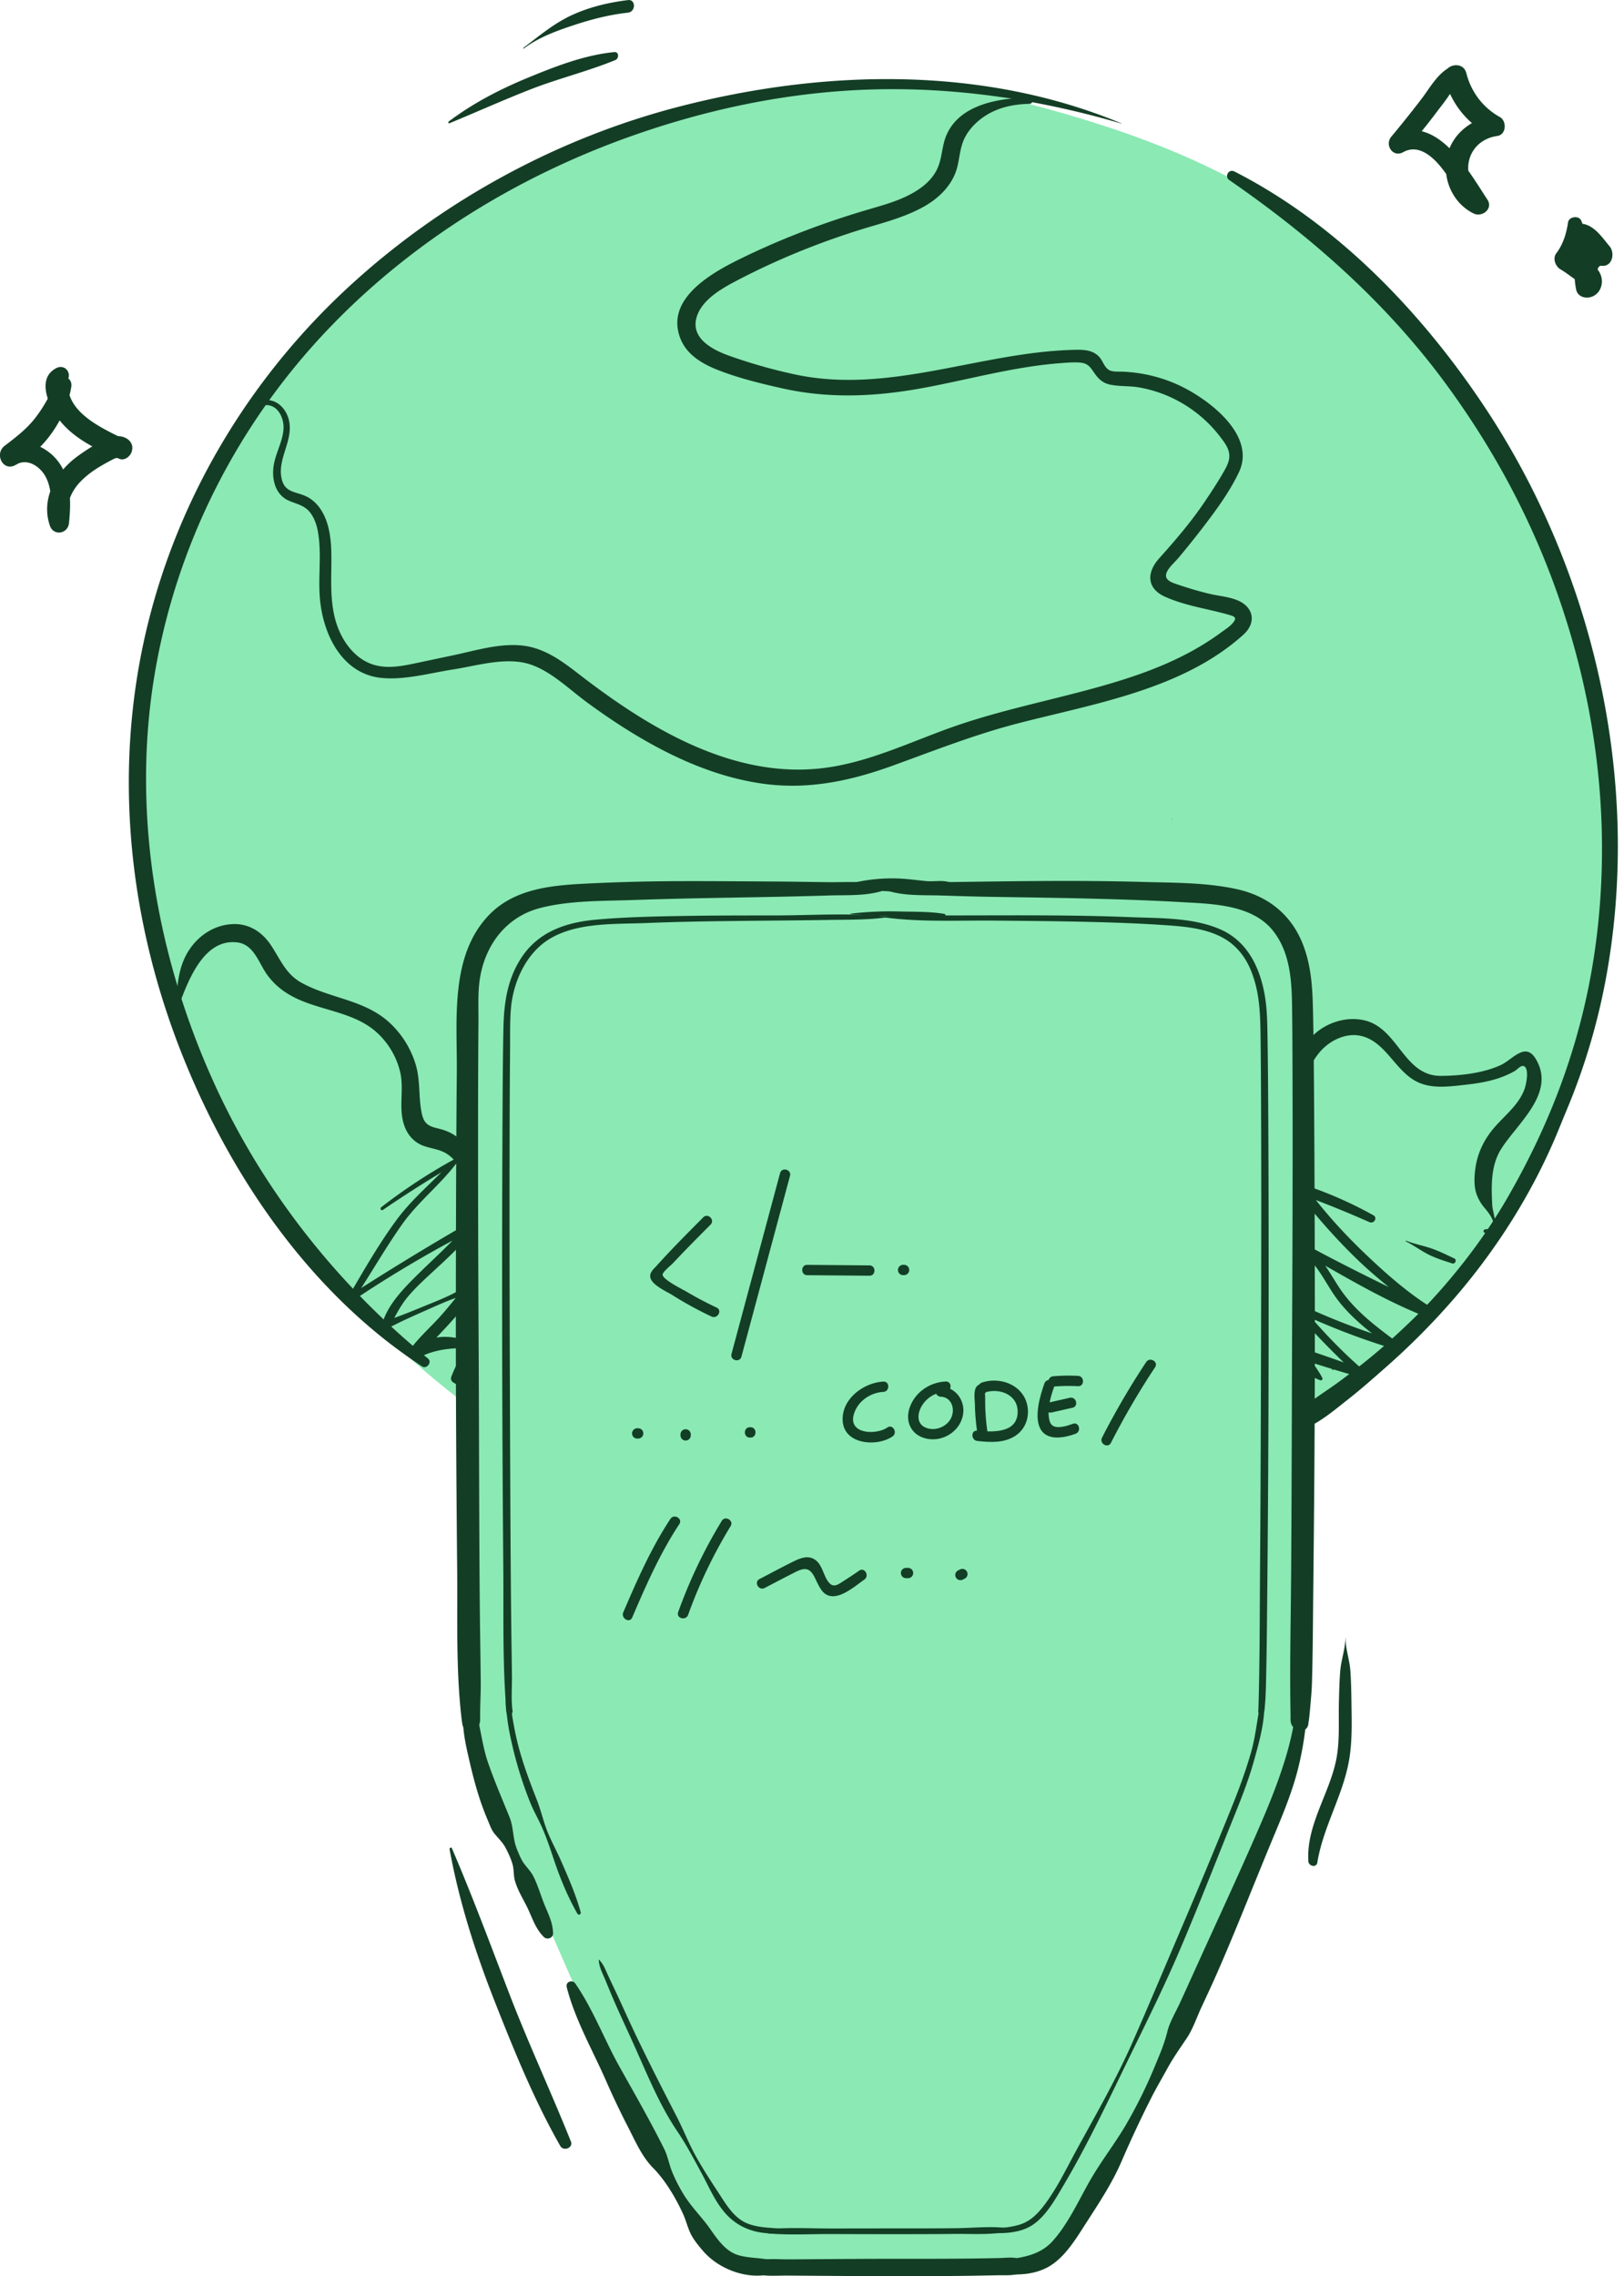
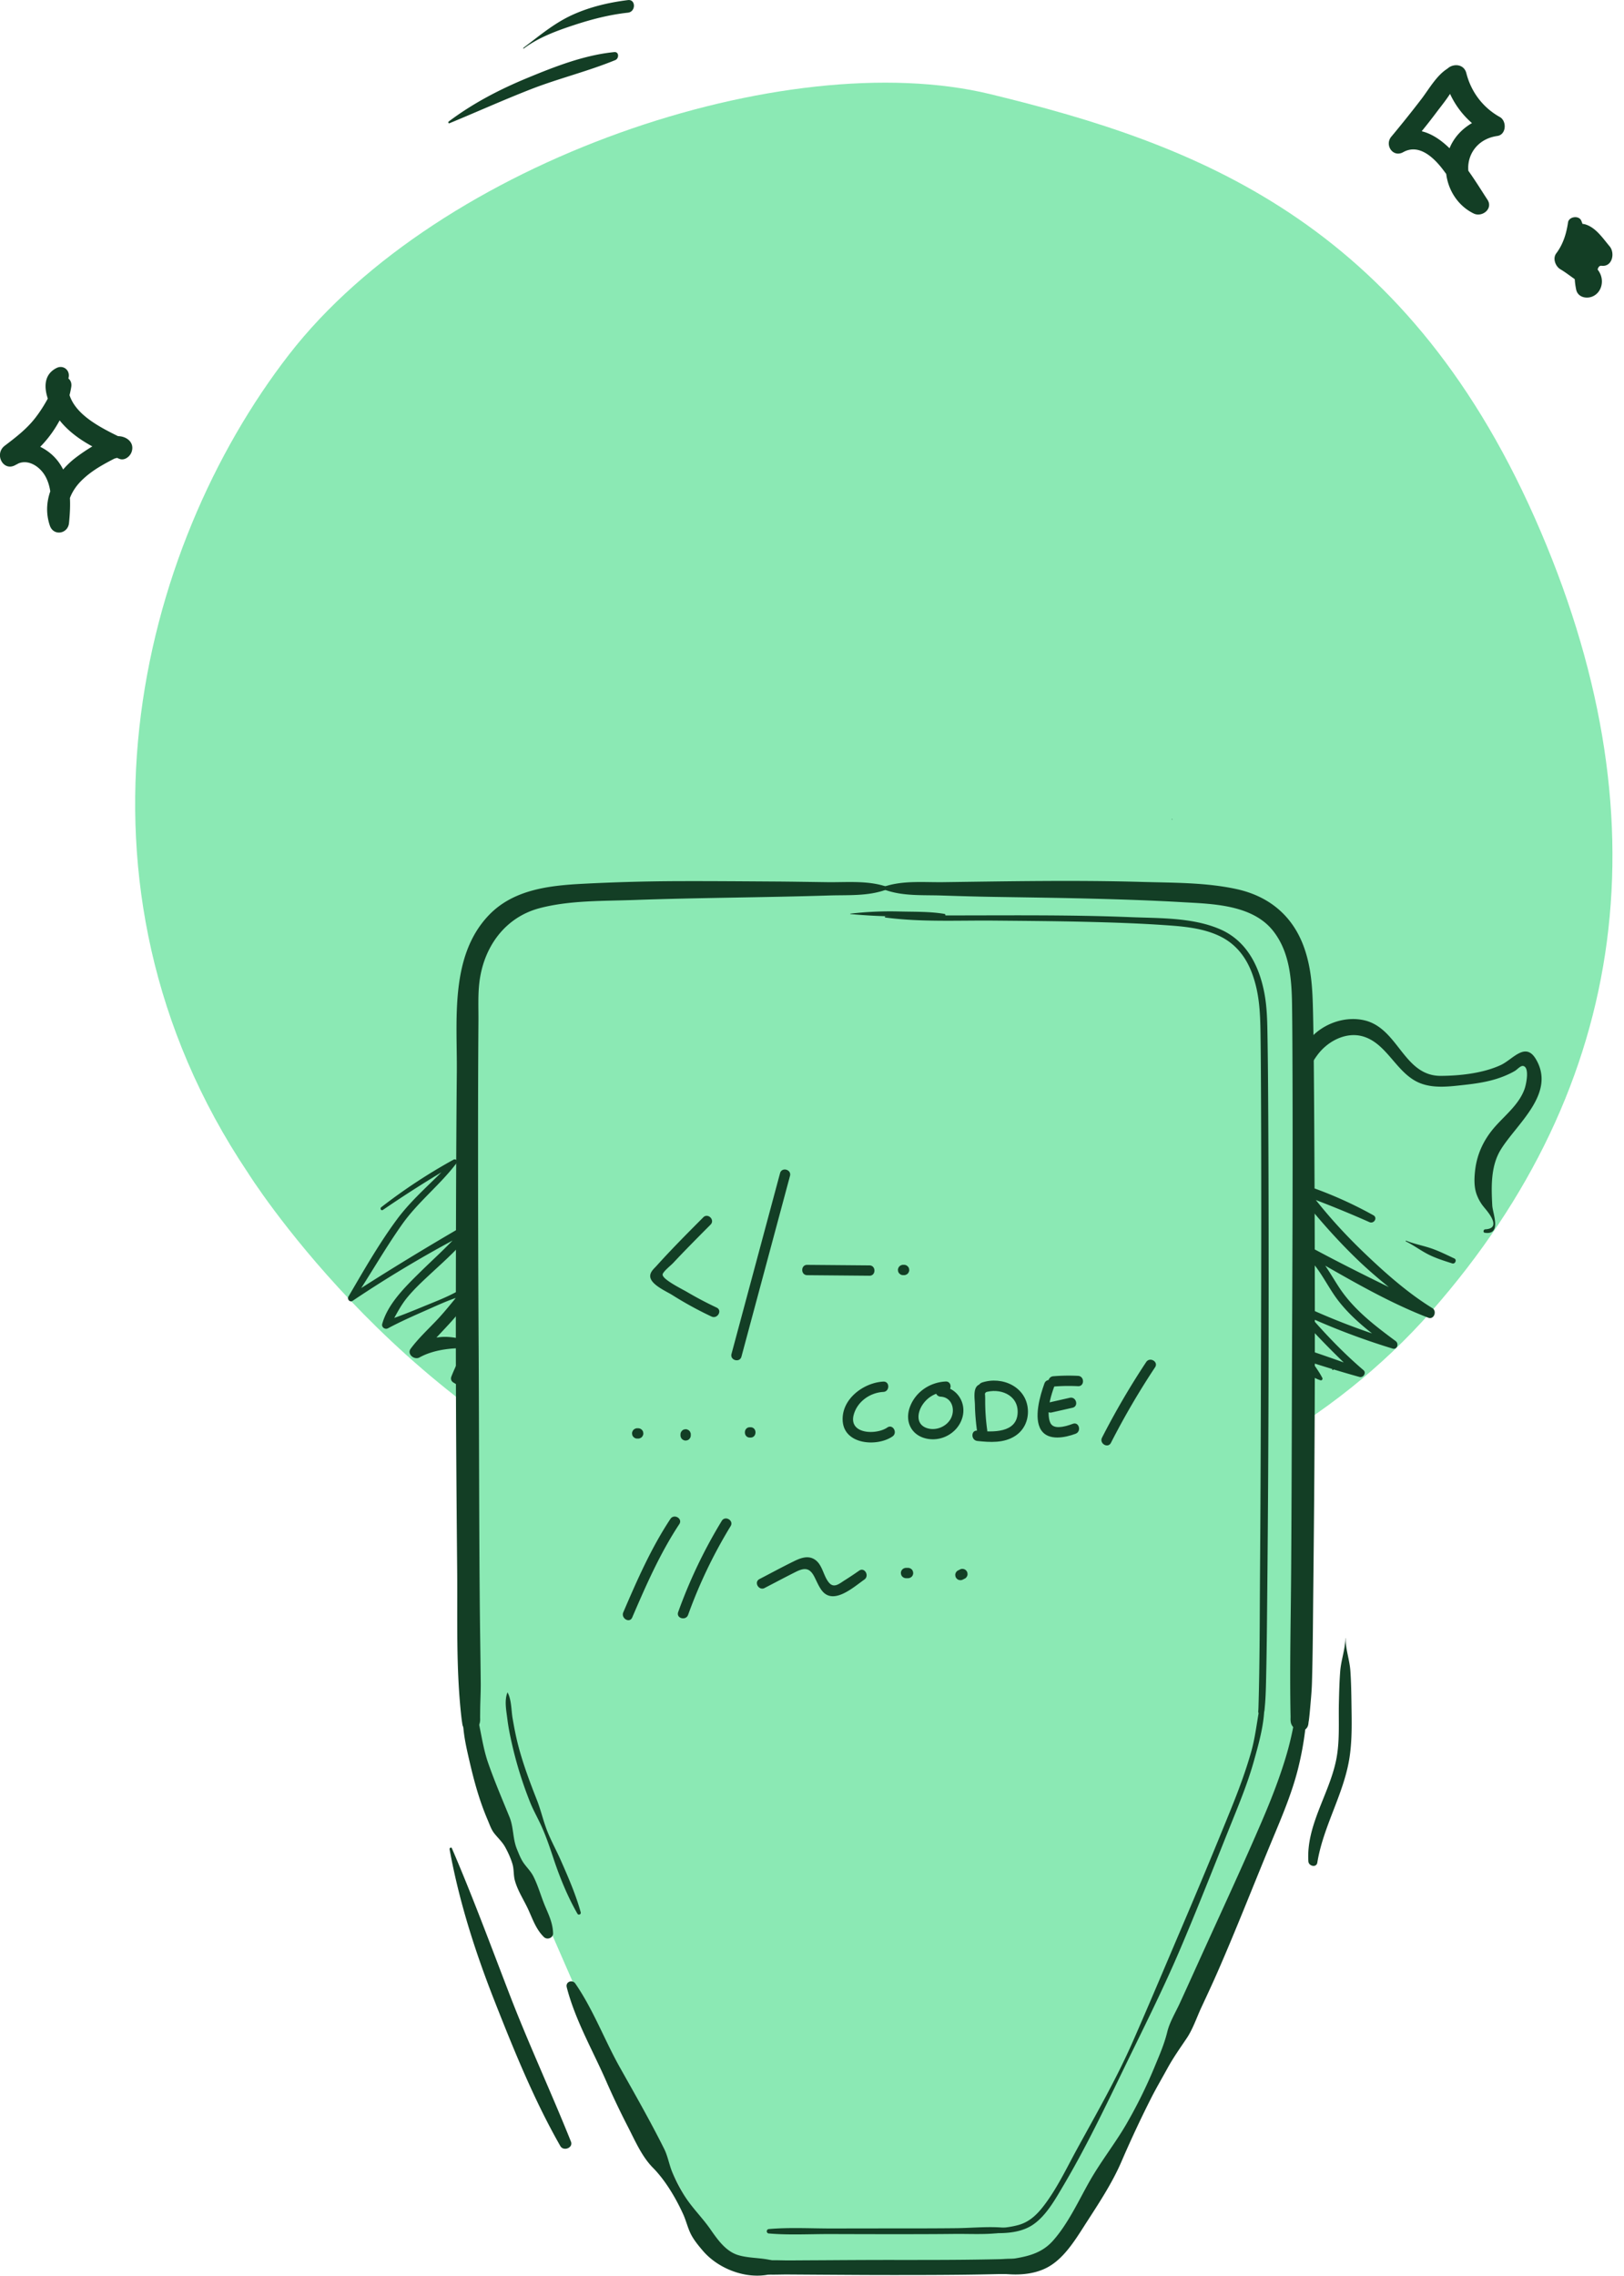
<svg xmlns="http://www.w3.org/2000/svg" width="217" height="304" viewBox="0 0 217 304" fill="none">
  <g clip-path="url(#a)">
    <path d="M33.117 156.617s19.29 30.906 52.08 44.152c32.793 13.245 79.638 4.415 106.092-25.663 26.454-30.079 31.414-66.228 13.778-105.964s-45.468-49.946-72.748-56.57c-27.281-6.622-73.575 8.831-93.691 34.77s-31.414 70.643-5.511 109.275" fill="#8BE9B4" />
-     <path d="M149.881 16.494c-18.623-7.77-39.874-7.235-59.16-2.246-16.267 4.208-31.597 12.561-43.98 23.927C33.577 50.256 24.046 65.933 19.76 83.32c-4.666 18.933-2.74 38.779 4.318 56.87 5.825 14.932 15.172 29.314 27.955 39.193a80 80 0 0 0 4.349 3.11c.622.417 1.402-.569.81-1.051-11.993-9.808-21.816-22.134-28.325-36.221-7.768-16.814-11.232-35.964-8.336-54.348 2.8-17.766 11.113-34.217 23.552-47.157C55.501 31.84 69.904 23.122 85.441 17.8c9.01-3.088 18.272-5.088 27.79-5.698 9.959-.635 19.964.334 29.681 2.586a112 112 0 0 1 6.958 1.827c.011.002.016-.014.005-.02zm23.929 172.778c10.563-5.889 19.436-14.617 26.372-24.485 7.332-10.428 12.276-22.147 14.513-34.719 4.646-26.124-1.827-54.114-16.558-76.076-8.427-12.564-19.609-24.165-33.186-31.086-.772-.394-1.381.668-.675 1.157 11.072 7.635 21.146 16.54 29.105 27.454 7.958 10.913 13.469 22.338 16.955 34.877s4.585 25.616 3.042 38.478-5.751 24.418-12.058 35.279c-6.785 11.681-16.868 21.003-27.518 29.105-.011.008 0 .022.011.016z" fill="#133E25" />
-     <path d="m210.301 139.784-.513 1.943c-.006.017.022.025.027.008l.514-1.942c.005-.017-.023-.025-.028-.009" fill="#133E25" />
-     <path d="M211.039 137.627c-1.373 3.919-2.417 7.953-3.927 11.827-1.51 3.875-3.469 7.699-5.693 11.281-4.483 7.224-10.347 13.648-16.732 19.236-1.811 1.584-3.695 3.033-5.624 4.465s-4.026 2.649-5.743 4.253c-1.069.998.286 2.461 1.471 1.909 1.924-.894 3.687-2.409 5.352-3.714 1.664-1.305 3.392-2.831 5.048-4.291a96 96 0 0 0 9.198-9.275c5.561-6.446 10.254-13.833 13.558-21.686 1.885-4.479 3.453-9.057 3.552-13.947.005-.273-.372-.301-.458-.061zM35.288 54.119c1.819-.22 2.715 1.72 2.59 3.264-.123 1.546-.991 3.055-1.28 4.628-.345 1.882.134 4.078 2.047 4.881 1.105.464 2.113.619 2.863 1.65.75 1.033.983 2.272 1.11 3.456.284 2.66-.107 5.336.133 8.002.424 4.73 2.956 10.028 8.247 10.544 3.111.303 6.498-.665 9.56-1.137 3.229-.5 7.13-1.738 10.33-.66 2.805.95 5.131 3.282 7.481 5.009 2.36 1.736 4.793 3.375 7.322 4.851 4.969 2.9 10.367 5.213 16.093 6.038 6.115.88 11.783-.317 17.526-2.398 5.58-2.023 11.014-4.167 16.773-5.654 10.19-2.633 21.946-4.51 30.058-11.827 1.767-1.595 1.395-3.693-.802-4.598-1.149-.474-2.447-.563-3.654-.844-1.521-.356-3.014-.814-4.491-1.314-.887-.3-1.789-.687-1.207-1.752.353-.643 1.055-1.239 1.521-1.796a118 118 0 0 0 2.808-3.483c1.901-2.456 3.883-5.083 5.227-7.9 2.389-5.006-4.169-9.862-8.074-11.656a19.8 19.8 0 0 0-7.509-1.785c-.578-.025-1.333.069-1.84-.265-.56-.37-.769-1.173-1.202-1.664-.824-.939-2.014-1.013-3.183-.991-12.645.24-24.902 6.035-37.594 3.273a70 70 0 0 1-8.849-2.53c-2.072-.751-4.905-2.233-4.257-4.907.6-2.483 3.444-4.05 5.522-5.133a97 97 0 0 1 8.972-4.111 103 103 0 0 1 9.141-3.146c2.251-.662 4.547-1.352 6.619-2.48 1.885-1.027 3.546-2.52 4.356-4.548.557-1.391.516-2.94 1.078-4.316.43-1.054 1.188-1.987 2.056-2.71 1.956-1.625 4.293-2.185 6.784-2.243.548-.012.548-.867 0-.853-4.065.09-9.427.897-11.152 5.168-.54 1.339-.529 2.826-1.08 4.15-.466 1.126-1.317 2.054-2.296 2.76-1.959 1.421-4.326 2.108-6.619 2.773-5.924 1.717-11.697 3.877-17.247 6.579-3.891 1.893-10.389 5.39-8.242 10.8.838 2.111 2.855 3.317 4.869 4.12 2.789 1.11 5.812 1.85 8.733 2.503 6.12 1.369 12.157 1.129 18.3.042 6.142-1.088 12.345-2.892 18.666-3.392.819-.063 1.659-.138 2.483-.113.931.028 1.427.218 1.97 1.015.711 1.044 1.237 1.75 2.563 1.985 1.234.22 2.505.124 3.748.347 1.457.263 2.896.71 4.24 1.336 2.574 1.197 4.828 3 6.551 5.26.41.538.865 1.117 1.082 1.771.367 1.104-.099 1.984-.633 2.914-.786 1.371-1.659 2.696-2.541 4.004-1.832 2.713-3.907 5.122-6.082 7.553-1.686 1.884-1.664 4.012.805 5.113 2.745 1.225 5.624 1.581 8.474 2.395.884.254 1.195.406.504 1.187-.408.46-1 .82-1.494 1.184a35 35 0 0 1-3.612 2.323c-4.864 2.73-10.254 4.33-15.622 5.723-5.349 1.391-10.763 2.567-15.999 4.357-5.971 2.042-11.72 4.981-18.06 5.726C97.824 104.01 86.59 97.17 77.438 90.1c-2.262-1.747-4.585-3.508-7.509-3.866-3.1-.378-6.33.64-9.336 1.275l-4.762 1.007c-1.827.386-3.761.811-5.618.345-2.74-.687-4.575-3.265-5.338-5.856-.893-3.027-.537-6.118-.603-9.217-.044-2.02-.34-4.274-1.555-5.954-.501-.69-1.157-1.267-1.945-1.606-1.356-.591-2.69-.472-3.12-2.21-.658-2.647 1.51-5.078.99-7.733-.328-1.67-1.667-3.096-3.445-2.826-.369.056-.286.707.088.66zm-11.477 80.412c1.251-3.339 3.334-9.25 7.925-8.662 2.202.281 2.828 2.745 3.952 4.302s2.535 2.555 4.186 3.3c3.38 1.523 7.506 1.805 10.374 4.332a10.4 10.4 0 0 1 3.205 5.304c.452 1.843.055 3.706.223 5.571.177 1.962 1.059 3.72 3.02 4.394 1.092.375 2.156.43 3.131 1.109 1.188.825 1.65 1.81 2.097 3.146.185.552 1.011.604 1.171 0 .507-1.902-.488-4.25-1.992-5.445-.87-.692-1.78-.982-2.844-1.239-1.281-.309-1.697-.85-1.943-2.144-.405-2.13-.137-4.277-.788-6.385a12.6 12.6 0 0 0-3.486-5.539c-3.356-3.079-7.894-3.198-11.73-5.309-2.163-1.192-2.82-3.107-4.125-5.052-1.205-1.794-2.98-2.917-5.186-2.79-2.384.138-4.429 1.484-5.727 3.446-1.507 2.28-1.634 4.978-1.738 7.622-.006.171.226.179.278.039z" fill="#133E25" />
    <path d="M173.273 145.314c.162-.438.581-.767.813-1.167.245-.425.443-.877.702-1.3.543-.885 1.061-1.818 1.775-2.577 1.389-1.473 3.549-2.442 5.572-1.846 3.257.96 4.472 5 7.63 6.242 1.863.731 3.96.441 5.894.229s3.792-.508 5.559-1.269c.421-.182.834-.376 1.226-.613.267-.16.727-.693 1.058-.648.909.118.446 2.4.22 3.046-.719 2.053-2.532 3.46-3.929 5.036-1.472 1.661-2.411 3.576-2.679 5.792-.129 1.065-.176 2.26.196 3.281q.263.714.695 1.336c.093.135.201.265.303.392.33.414 2.521 2.812.151 2.936-.245.014-.336.416-.06.458 2.303.342 1.055-2.586 1-3.637-.132-2.495-.221-5.243 1.121-7.442 2.1-3.447 7.457-7.528 4.693-12.131-1.405-2.34-3.078.074-4.684.814-2.365 1.09-5.407 1.427-7.986 1.443-5.002.036-5.668-6.349-10.226-7.417-2.337-.547-4.938.245-6.691 1.851-.931.856-1.81 2.02-2.254 3.215-.218.588-.32 1.25-.397 1.868-.11.867.19 1.214.196 2.095 0 .06.083.066.102.013m-16.667-35.842c.05 0 .05-.077 0-.077-.049 0-.049.077 0 .077M193.697 9.004c-1.618.834-2.698 2.826-3.781 4.242a159 159 0 0 1-4.012 5.013c-.923 1.11.223 2.829 1.59 2.065 2.113-1.181 4.095.73 5.302 2.312 1.311 1.722 2.488 3.565 3.64 5.398l1.838-1.841c-3.48-2.39-2.431-7.434 1.799-8.033 1.213-.17 1.293-2 .331-2.533-2.257-1.256-3.839-3.358-4.47-5.853-.474-1.868-3.392-1.073-2.89.798.876 3.261 2.984 5.888 5.963 7.45l.7-2.583c-3.001.365-5.713 2.412-6.363 5.48-.65 3.07.835 6.267 3.574 7.598 1.116.54 2.632-.627 1.838-1.841-2.56-3.9-6.812-11.606-12.585-8.62l1.59 2.063a79 79 0 0 0 4.167-5.096c1.157-1.548 2.761-3.348 2.954-5.334.063-.635-.706-.93-1.185-.682zM7.41 51.07c-.695 1.687-1.62 3.378-2.75 4.813S2.122 58.4.64 59.526c-1.484 1.126-.17 3.573 1.483 2.544 1.502-.935 3.233.213 3.974 1.606.99 1.852.741 4.164.524 6.17l2.56-.347c-.552-1.907.278-3.864 1.625-5.23.736-.747 1.566-1.36 2.456-1.904q.6-.362 1.218-.692.412-.221.829-.434.772-.148.11-.48l-.344-1.3-.053.183 1.954-.798c-3.323-1.66-8.697-3.882-7.801-8.458.187-.963-.73-1.683-1.612-1.241-2.948 1.473-.816 5.601.672 7.32 2.012 2.324 4.927 3.682 7.716 4.816.692.281 1.43-.315 1.637-.93.513-1.529-1.207-2.406-2.491-2.003-1.711.535-3.52 1.672-4.938 2.742-2.789 2.103-4.696 5.608-3.497 9.11.493 1.437 2.414 1.109 2.56-.348.29-2.884.314-6.124-1.65-8.472-1.552-1.854-4.264-2.9-6.587-1.995l1.133 2.693c3.827-1.912 6.737-6.255 7.404-10.411.226-1.413-1.579-1.893-2.116-.585zm202.112-21.366c-.228 1.517-.65 2.905-1.579 4.142-.504.67-.099 1.733.554 2.116.51.298.978.646 1.458.99l.614.442q.704.816 1.097-.58l1.912 1.46c-.049-.391-.526-2.889.433-2.778 1.438.168 1.816-1.706 1.072-2.591-.929-1.104-1.863-2.54-3.293-2.948-.986-.28-1.733.64-1.557 1.56.273 1.407 1.722 2.547 2.703 3.534l.67-2.538c-3.119.53-3.549 3.51-2.998 6.162.218 1.04 1.394 1.277 2.218.905 1.138-.516 1.502-1.915.997-3.014-.625-1.363-2.383-2.08-3.455-3.032l.243 1.876c1.242-1.832 1.543-3.896.68-5.935-.314-.743-1.65-.563-1.771.231zM60.072 246.975c1.293 7.075 3.44 13.756 6.076 20.442 2.574 6.529 5.244 13.102 8.725 19.203.421.74 1.752.237 1.416-.599-2.643-6.6-5.654-13.036-8.209-19.675s-4.932-13.066-7.7-19.501c-.079-.185-.338-.044-.305.13zm119.695-28.18c-.005 1.413-.565 2.914-.681 4.343-.115 1.43-.151 2.903-.184 4.344-.058 2.574.149 5.198-.397 7.734-.973 4.526-3.984 8.632-3.678 13.387.041.637 1.074.88 1.193.162.782-4.798 3.455-9.009 4.26-13.769.416-2.462.338-5.025.303-7.512-.02-1.44-.044-2.905-.146-4.343s-.651-2.931-.642-4.343c0-.017-.025-.017-.025 0zM60.059 16.46c3.634-1.501 7.228-3.118 10.892-4.548 3.666-1.429 7.59-2.38 11.266-3.888.51-.207.523-1.134-.144-1.067-3.998.4-7.848 1.904-11.54 3.427-3.767 1.553-7.306 3.388-10.57 5.839-.106.08-.05.298.098.237zm9.931-9.983c1.956-1.474 4.428-2.379 6.743-3.138 2.342-.77 4.717-1.38 7.172-1.647 1.07-.116 1.067-1.813 0-1.68-2.504.311-4.96.88-7.274 1.909-2.535 1.128-4.503 2.82-6.694 4.47-.052.039 0 .13.053.088zm108.102 176.506c.116 0 .116-.182 0-.182s-.116.182 0 .182" fill="#133E25" />
    <path d="M176.684 184.017c-.678-1.311-1.659-2.392-2.389-3.681l-.824 1.074c2.714.874 5.439 1.73 8.187 2.491.496.138.956-.546.529-.91-3.089-2.633-5.884-5.663-8.493-8.764l-.642.833a94 94 0 0 0 13.015 5.047c.633.193.887-.651.421-.999-2.813-2.083-5.63-4.225-7.572-7.194-1.447-2.213-2.626-4.644-5.004-6.002l-.582.997c5.693 3.187 11.414 6.733 17.52 9.081.761.292 1.194-.88.54-1.283-3.309-2.037-6.332-4.724-9.134-7.407s-5.47-5.643-7.793-8.813l-.764.993a145 145 0 0 1 9.279 3.742c.609.27 1.143-.577.534-.916a54 54 0 0 0-9.454-4.131c-.709-.232-1.036.651-.656 1.131 2.463 3.127 5.084 6.134 7.952 8.899 2.888 2.785 6.049 5.13 9.19 7.606l.849-1.101c-5.894-2.837-11.739-5.644-17.479-8.798-.65-.356-1.229.632-.581.997 2.623 1.473 3.687 4.448 5.439 6.738 1.968 2.569 4.586 4.504 7.168 6.408l.421-.999a91.6 91.6 0 0 1-12.769-4.909.533.533 0 0 0-.642.833c2.634 3.132 5.511 5.969 8.473 8.783l.529-.91c-2.67-1.016-5.378-1.943-8.087-2.851-.626-.21-1.116.541-.824 1.074.804 1.457 1.777 2.754 3.4 3.267.193.061.334-.16.248-.323zm11.169-18.221c1.077.53 2.044 1.275 3.135 1.808.987.48 2.023.8 3.064 1.134.383.121.653-.486.278-.662-.989-.461-1.959-.952-2.989-1.314-1.13-.397-2.35-.61-3.45-1.059-.055-.022-.091.069-.038.093m-136.7-4.195a161 161 0 0 1 9.776-6.184l-.374-.488c-2.45 2.707-5.327 4.975-7.512 7.925-2.409 3.256-4.45 6.838-6.492 10.329-.199.339.209.792.556.557a160 160 0 0 1 16.008-9.448l-.656-.853c-1.924 2.406-4.238 4.41-6.426 6.565-1.913 1.887-4.222 4.15-4.958 6.807-.124.453.372.801.766.591 1.681-.897 3.406-1.659 5.148-2.426 1.901-.839 3.72-1.713 5.762-2.141l-.582-.999c-1.322 1.526-2.513 3.129-3.913 4.592-1.143 1.195-2.391 2.365-3.378 3.695-.54.725.48 1.556 1.171 1.172 1.935-1.073 4.514-1.33 6.702-1.214l-.532-.698c-.496 1.512-1.323 2.961-1.901 4.454-.359.924 1.157 1.352 1.493.414.54-1.501.854-3.113 1.469-4.573.154-.369-.223-.659-.532-.698-1.405-.176-2.576-.563-4.026-.392-1.27.149-2.433.599-3.538 1.231l1.171 1.173c2.08-2.878 5.208-5.191 6.751-8.43.234-.491-.278-1.184-.815-.817-1.723 1.175-3.616 1.882-5.54 2.671-1.76.726-3.504 1.441-5.312 2.031l.59.767c.76-1.344 1.419-2.756 2.408-3.951.901-1.09 1.943-2.067 2.979-3.027 2.083-1.938 4.244-3.8 5.892-6.14.325-.461-.298-.996-.742-.743a376 376 0 0 0-15.872 9.681l.556.557c2.202-3.314 4.17-6.799 6.465-10.05 2.138-3.027 5.1-5.29 7.322-8.242.198-.263-.176-.561-.425-.425a74 74 0 0 0-9.672 6.36c-.204.157-.016.511.21.359z" fill="#133E25" />
-     <path d="M60.962 184.863c.488.16.976.331 1.469.477.493.147.763.221 1.163-.14.046-.042.063-.116.046-.177-.148-.519-.424-.588-.923-.726-.498-.138-1-.245-1.499-.367-.606-.146-.846.74-.256.93z" fill="#133E25" />
+     <path d="M60.962 184.863c.488.16.976.331 1.469.477.493.147.763.221 1.163-.14.046-.042.063-.116.046-.177-.148-.519-.424-.588-.923-.726-.498-.138-1-.245-1.499-.367-.606-.146-.846.74-.256.93" fill="#133E25" />
    <path d="m119.252 118.277 40.535 1.057s13.728-.601 14.125 10.591c.397 11.19.215 95.138.215 95.138s-.243 8.673-3.1 15.514c-2.858 6.844-17.978 43.931-25.884 54.133 0 0-3.477 5.328-4.296 5.977-.818.648-3.232 1.962-5.965 1.882-2.734-.08-28.893 0-28.893 0s-6.826.4-8.592-1.065c-1.766-1.466-4.029-4.543-4.029-4.543l-16.522-31.538-8.576-19.658s-5.63-9.771-5.222-25.544c.405-15.771-.074-88.582-.019-88.966.055-.383.06-11.694 17.294-12.078s.617.085.617.085l38.314-.982z" fill="#8BE9B4" />
    <path d="M118.357 118.421c-2.527-.699-5.203-.453-7.815-.481-2.48-.024-4.963-.06-7.443-.074-4.316-.022-8.634-.053-12.949-.025a269 269 0 0 0-12.18.353c-4.502.232-9.303.74-12.58 4.211-5.13 5.436-4.1 13.905-4.16 20.779a3975 3975 0 0 0-.119 31.836c-.005 11.504.067 23.006.177 34.51.06 6.581-.177 13.273.534 19.83l.042.358c.085.701-.047-.336.069.489.187 1.344 2.226.772 2.039-.563.038.276.03.51.022.019 0-.127-.008-.256-.008-.383v-1.101c.01-1.17.066-2.34.052-3.511-.044-3.783-.105-7.563-.138-11.346-.09-10.956-.094-21.908-.146-32.863a4826 4826 0 0 1-.066-32.799c.008-3.756.022-7.511.055-11.267.014-1.725-.08-3.51.135-5.226.593-4.758 3.447-8.792 8.176-10.037 4.059-1.068 8.545-.941 12.72-1.09 8.666-.306 17.341-.309 26.01-.557 2.541-.072 5.134.088 7.57-.676.187-.058.195-.334 0-.389zM76.102 264.739c-1.315.588 4.547 12.017 5.081 13.22.91 2.051 1.896 4.071 2.921 6.066s1.935 3.891 3.373 5.486c1.513 1.675 2.758 3.904 3.786 5.91.513.999.752 2.128 1.315 3.102.41.709.961 1.391 1.493 2.012 2.276 2.643 6.308 3.929 9.683 2.856.593-.188.587-1.01 0-1.201-1.667-.543-3.485-.347-5.166-.855s-2.847-2.119-3.853-3.557c-1.14-1.631-2.49-3.002-3.519-4.732a28 28 0 0 1-1.44-2.757c-.472-1.046-.695-2.183-1.202-3.193-1.852-3.687-3.902-7.293-5.9-10.903-2.042-3.689-3.563-7.701-5.88-11.233-.119-.182-.386-.343-.612-.249l-.08.033z" fill="#133E25" />
    <path d="M62.128 227.664c-.41 2.514.198 5.149.772 7.588.625 2.663 1.36 5.218 2.438 7.741.246.576.452 1.203.824 1.708.471.64 1.022 1.211 1.414 1.934s.771 1.578 1.006 2.348c.209.687.176 1.427.374 2.117.392 1.371 1.204 2.621 1.789 3.913.584 1.291 1.028 2.561 2.006 3.628.347.379 1.108.1 1.06-.438-.11-1.264-.564-2.285-1.057-3.439-.565-1.319-.968-2.718-1.593-4.012-.334-.684-.78-1.153-1.204-1.774-.425-.621-.667-1.267-.945-1.935-.59-1.415-.54-2.911-1.106-4.291-.986-2.414-2.014-4.837-2.846-7.309s-1.056-5.23-1.813-7.777c-.152-.505-1.017-.593-1.114 0zm56.118-108.855c2.436.761 5.029.601 7.57.673s4.831.135 7.244.171c4.335.061 8.67.113 13.004.218 3.963.097 7.923.226 11.877.453 4.177.24 9.474.3 12.317 3.901 2.257 2.859 2.525 6.576 2.574 10.064.047 3.262.058 6.524.069 9.785.039 10.553.008 21.105-.036 31.657-.047 11.306-.058 22.611-.138 33.914-.046 6.543-.195 13.085-.11 19.628q-.002.182-.008.364c-.008.48-.019.301.022 0-.187 1.333 1.852 1.91 2.039.563.116-.825-.022.257.069-.488l.041-.359c.039-.364.069-.731.1-1.098.096-1.195.201-2.395.234-3.593.107-3.891.127-7.787.168-11.681.118-11.272.209-22.545.209-33.82 0-11.079-.016-22.156-.096-33.235a730 730 0 0 0-.13-10.773c-.063-2.862-.168-5.558-1.099-8.331-1.447-4.305-4.599-6.965-9.005-7.925-4.082-.889-8.419-.831-12.574-.952-8.838-.259-17.689-.102-26.526-.011-2.615.027-5.285-.218-7.815.48-.195.055-.187.331 0 .389z" fill="#133E25" />
-     <path d="M173.926 227.306c-.78 1.043-.813 2.302-1.05 3.557a39 39 0 0 1-1.099 4.377c-.902 2.911-2.034 5.737-3.233 8.535-2.337 5.444-4.806 10.834-7.261 16.228-1.229 2.705-2.447 5.414-3.69 8.113-1.218 2.644-2.11 5.354-3.248 8.038s-2.469 5.387-3.958 7.906c-1.488 2.52-3.246 4.912-4.723 7.479-1.477 2.566-2.846 5.596-4.883 7.861-2.149 2.39-4.979 2.271-7.93 2.787-.59.102-.595 1.101 0 1.201 2.361.394 5.139.43 7.269-.828 2.108-1.242 3.494-3.593 4.781-5.596 1.72-2.674 3.533-5.406 4.811-8.328a154 154 0 0 1 3.911-8.232 86 86 0 0 1 4.797-8.295c.763-1.164 1.259-2.632 1.849-3.894.681-1.459 1.364-2.919 2.02-4.39 2.549-5.737 4.833-11.579 7.247-17.371 1.37-3.289 2.825-6.565 3.723-10.019.422-1.626.755-3.27.978-4.934.193-1.427.507-2.92-.278-4.192-.008-.011-.022-.011-.03 0zm-60.794-109.054c2.27.543 4.577.83 6.914.805 1.248-.013 2.469-.138 3.711-.182 1.119-.041 2.249.353 3.316 0 .507-.168.446-.783 0-.974-1.009-.425-2.222-.121-3.316-.226-1.256-.122-2.444-.295-3.711-.345-2.343-.094-4.649.193-6.914.792-.064.016-.066.113 0 .13" fill="#133E25" />
    <path d="M100.96 303.579c1.394.318 2.894.185 4.318.193l4.663.031c3.193.019 6.39.044 9.584.041 3.056 0 6.114-.005 9.17-.041q2.293-.026 4.586-.08c.705-.017 1.457.033 2.157-.061.739-.099 1.141-.428 1.761-.8.174-.105.196-.395 0-.494-.567-.29-.97-.605-1.628-.674-.659-.069-1.359.017-2.02.034q-2.293.051-4.586.074c-3.146.033-6.293.03-9.44.028-3.103-.003-6.206.016-9.312.036q-2.331.011-4.662.027c-1.513.008-3.114-.143-4.594.193-.735.169-.735 1.325 0 1.493zm17.405-185.19c-2.5-.814-5.209-.536-7.824-.569-2.48-.033-4.962-.077-7.443-.091-4.315-.027-8.633-.063-12.948-.044a263 263 0 0 0-12.18.345c-4.55.232-9.394.751-12.703 4.252-5.18 5.478-4.164 13.969-4.227 20.903-.097 10.613-.119 21.224-.13 31.836-.011 11.505.069 23.006.176 34.51.064 6.582-.179 13.276.568 19.83q.037.326.083.648c.01.078-.07-.529.038.241.218 1.55 2.571.891 2.354-.652.044.309.033.649.03.061 0-.127-.006-.257-.006-.384.006-.367.006-.734.011-1.101.02-1.17.086-2.34.072-3.51-.038-3.783-.105-7.563-.135-11.347-.09-10.955-.083-21.907-.14-32.862a4823 4823 0 0 1-.08-32.799q.008-5.633.05-11.267c.013-1.708-.08-3.477.123-5.177.562-4.699 3.387-8.689 8.047-9.92 4.045-1.065 8.514-.941 12.675-1.093 8.667-.312 17.341-.326 26.011-.602 2.549-.08 5.169.111 7.578-.764.214-.077.226-.375 0-.45z" fill="#133E25" />
    <path d="M75.724 265.392c1.13 4.415 3.505 8.493 5.316 12.646a108 108 0 0 0 2.899 6.077c.94 1.837 1.846 3.926 3.298 5.392 1.667 1.683 3.095 4.097 4.068 6.255.416.927.625 1.951 1.127 2.84.407.723.98 1.415 1.523 2.045 2.263 2.616 6.49 4.073 9.83 2.828.68-.254.675-1.129 0-1.385-1.64-.624-3.475-.4-5.153-.908s-2.767-2.1-3.745-3.499c-1.147-1.637-2.552-2.95-3.588-4.691-.54-.908-1-1.797-1.422-2.768-.46-1.057-.623-2.216-1.132-3.234-1.847-3.69-3.902-7.293-5.925-10.889s-3.55-7.718-5.95-11.192c-.39-.569-1.325-.235-1.14.483zm-13.681-37.75c-.505 2.511.143 5.209.708 7.652.62 2.687 1.33 5.254 2.422 7.795.254.591.46 1.239.854 1.744.483.618 1.072 1.14 1.466 1.846s.786 1.573.998 2.326c.195.693.113 1.438.303 2.136.375 1.388 1.229 2.647 1.819 3.944s1.02 2.591 2.066 3.62c.43.422 1.246.127 1.224-.508-.041-1.305-.521-2.334-1.025-3.515-.562-1.319-.937-2.735-1.576-4.021-.345-.695-.805-1.129-1.26-1.744-.432-.582-.683-1.258-.959-1.926-.592-1.429-.435-2.914-.997-4.296-.984-2.418-2.026-4.835-2.88-7.302s-1.036-5.243-1.882-7.757c-.196-.577-1.146-.69-1.284 0zm56.195-108.805c2.409.872 5.029.681 7.578.764 2.414.078 4.831.152 7.245.188 4.334.069 8.669.124 13.003.237 3.963.102 7.923.235 11.877.464s9.377.29 12.177 3.841c2.229 2.828 2.48 6.51 2.527 9.956.044 3.262.052 6.524.063 9.785.033 10.552 0 21.105-.047 31.657-.052 11.305-.057 22.611-.135 33.914-.044 6.542-.209 13.085-.079 19.628 0 .121-.006.243-.006.364.011.58-.017.29.03-.041-.215 1.54 2.136 2.205 2.354.651.019-.132.022-.27.052-.4.036-.157-.05.4-.017.16q.046-.324.083-.649c.041-.364.074-.731.108-1.098.104-1.195.223-2.395.256-3.593.113-3.89.127-7.787.168-11.68.121-11.273.218-22.545.215-33.821a4566 4566 0 0 0-.108-33.235c-.027-3.59-.055-7.183-.135-10.773-.066-2.875-.173-5.593-1.113-8.377-1.469-4.36-4.665-7.073-9.132-8.041-4.095-.889-8.449-.834-12.621-.952-8.837-.252-17.688-.086-26.525.033-2.618.035-5.321-.246-7.823.568-.226.075-.215.373 0 .45z" fill="#133E25" />
    <path d="M173.926 227.3c-.813.861-.857 1.907-1.066 3.044a41 41 0 0 1-1.064 4.379c-.876 2.895-1.984 5.718-3.177 8.494-2.376 5.524-4.897 10.983-7.394 16.455-1.198 2.627-2.38 5.259-3.585 7.881-.562 1.225-1.35 2.505-1.667 3.811-.408 1.672-1.063 3.145-1.719 4.732a64 64 0 0 1-3.814 7.699c-1.436 2.456-3.323 4.862-4.795 7.434s-2.893 5.74-4.971 8.06-4.949 2.216-7.851 2.804c-.68.138-.686 1.25 0 1.385 2.387.467 5.211.486 7.372-.789s3.629-3.772 4.976-5.861c1.681-2.605 3.439-5.262 4.671-8.116a153 153 0 0 1 3.968-8.488c.689-1.357 1.452-2.649 2.18-3.979.791-1.443 1.678-2.685 2.587-4.037.819-1.217 1.339-2.795 1.959-4.123.717-1.537 1.436-3.074 2.117-4.627 2.529-5.765 4.808-11.629 7.222-17.44 1.367-3.289 2.786-6.562 3.629-10.034.375-1.542.667-3.101.866-4.677.173-1.385.474-2.845-.419-4.004-.006-.008-.022-.008-.031 0z" fill="#133E25" />
-     <path d="M100.927 303.694c1.389.37 2.921.213 4.351.224l4.663.033c3.193.022 6.39.053 9.584.05 3.056 0 6.114-.009 9.17-.044q2.293-.029 4.586-.08c.705-.017 1.46.035 2.157-.061.833-.116 1.125-.439 1.783-.914.199-.143.223-.43 0-.568-.592-.37-.901-.695-1.631-.786-.661-.08-1.375.013-2.039.027-1.53.036-3.056.058-4.586.075-3.146.033-6.293.03-9.44.027s-6.206.022-9.312.042l-4.662.03c-1.554.011-3.152-.168-4.624.224-.849.226-.849 1.495 0 1.721m17.377-181.312c-4.83-.474-9.837-.127-14.695-.121-4.084.003-8.17 0-12.255.069-3.893.066-7.817.143-11.7.494-3.954.356-7.622 1.559-9.926 4.994-1.907 2.848-2.383 6.063-2.455 9.374-.069 3.107-.09 6.215-.11 9.319a4117 4117 0 0 0-.064 30.293q.014 16.254.152 32.513c.052 6.192-.11 12.453.37 18.632q.03.365.054.576c.07.514.882.519.813 0-.21-1.564-.06-3.217-.082-4.79-.047-3.516-.1-7.029-.13-10.544-.09-10.268-.116-20.536-.151-30.804-.036-10.268-.056-20.87-.028-31.306.011-3.662.025-7.327.06-10.989.017-1.796-.038-3.623.116-5.414.312-3.623 2.097-7.516 5.33-9.379 3.703-2.136 8.617-1.854 12.76-2.023 8.138-.328 16.287-.276 24.427-.414 2.505-.041 5.031.009 7.517-.323.099-.013.102-.146 0-.154zM80.012 261.714c.008.952.507 1.843.865 2.712.359.869.747 1.821 1.138 2.724.83 1.907 1.714 3.789 2.571 5.682 1.783 3.937 3.472 8.217 5.906 11.802 1.204 1.774 2.22 3.714 3.243 5.596.92 1.694 1.645 3.441 2.85 4.967 2.105 2.663 5.067 3.391 8.363 2.997.308-.036.306-.439 0-.478-1.72-.218-3.563-.113-5.19-.805-1.73-.74-2.755-2.534-3.744-4.04-1.061-1.617-2.094-3.207-3.037-4.898-.942-1.692-1.683-3.601-2.598-5.37-1.822-3.521-3.624-7.062-5.34-10.635-.825-1.717-1.602-3.458-2.4-5.185-.439-.944-.888-1.882-1.329-2.823-.372-.795-.65-1.639-1.292-2.252q-.01-.004-.011.006z" fill="#133E25" />
    <path d="M67.81 226.041c-.44 1.063-.154 2.431-.016 3.552.148 1.211.402 2.409.678 3.598a52 52 0 0 0 2.366 7.525c.447 1.112 1.03 2.111 1.521 3.201.65 1.443 1.13 2.889 1.629 4.385.815 2.45 1.882 5.055 3.171 7.29.135.235.51.08.438-.185-.639-2.34-1.678-4.718-2.659-6.94-.63-1.429-1.397-2.776-1.942-4.252-.46-1.245-.75-2.522-1.234-3.756-.93-2.365-1.838-4.768-2.486-7.227-.325-1.23-.567-2.48-.782-3.736-.193-1.12-.133-2.445-.67-3.458-.003-.005-.011-.002-.014 0zm50.491-103.502c4.737.632 9.697.372 14.476.414 4.028.036 8.06.063 12.089.157 3.769.088 7.542.212 11.303.483 2.312.165 4.745.425 6.859 1.457s3.464 2.781 4.265 4.926c.99 2.646 1.094 5.248 1.136 8.002.047 3.251.06 6.504.074 9.755.041 10.072.028 20.144 0 30.216-.03 10.613-.058 21.226-.138 31.839-.046 6.06-.027 12.13-.206 18.187-.006.183-.009.367-.033.55-.069.518.746.513.813 0 .192-1.452.22-3.392.253-4.998.08-3.664.108-7.332.143-10.999q.152-15.933.177-31.861c.013-10.45.011-20.9-.044-31.35-.02-3.513-.039-7.023-.097-10.536-.036-2.111-.038-4.172-.446-6.253-.708-3.615-2.409-6.929-5.936-8.438-3.681-1.573-8.038-1.441-11.967-1.601-8.311-.334-16.633-.223-24.95-.229-2.585 0-5.189-.13-7.762.121-.102.012-.1.144 0 .155z" fill="#133E25" />
    <path d="M168.779 226.038c-.742 2.588-.857 5.331-1.599 7.945-.741 2.613-1.705 5.182-2.731 7.712a917 917 0 0 1-6.646 15.958c-2.144 5.014-4.252 10.045-6.445 15.034s-4.872 9.628-7.468 14.374c-1.403 2.564-2.703 5.334-4.508 7.644-.91 1.164-1.907 2.086-3.362 2.475s-2.902.422-4.373.53c-.306.022-.309.458 0 .477 2.066.135 4.489.166 6.296-1.012 1.808-1.179 3.048-3.419 4.153-5.288 2.979-5.03 5.484-10.273 8.033-15.53 2.557-5.273 5.188-10.469 7.492-15.861s4.412-10.768 6.578-16.171c1.212-3.024 2.488-6.038 3.362-9.183.771-2.768 1.774-6.226 1.223-9.109 0-.009-.011-.006-.014 0zm-55.151-103.959c2.08.19 4.166.303 6.255.312 2.089.008 4.224.218 6.255.047.201-.017.281-.343.053-.381-1.932-.331-4.07-.271-6.035-.323a46 46 0 0 0-6.528.292c-.033.003-.033.05 0 .053" fill="#133E25" />
    <path d="M102.751 298.295c2.717.235 5.512.069 8.237.077 2.725.009 5.663.017 8.493.017 2.684 0 5.368-.003 8.054-.033 2.568-.028 5.319.196 7.812-.458.1-.025.111-.193 0-.213-2.452-.447-5.053-.127-7.542-.099-2.775.03-5.547.03-8.322.03q-4.109.002-8.217.011c-2.816.006-5.704-.168-8.512.075a.298.298 0 0 0 0 .596zm-8.78-135.71c-1.449 1.454-2.901 2.908-4.315 4.396a103 103 0 0 0-1.917 2.069c-.353.392-.855.798-.86 1.369-.008 1.128 2.155 2.036 2.951 2.541a49 49 0 0 0 5.235 2.87c.797.378 1.496-.811.695-1.192a49 49 0 0 1-3.963-2.089c-.639-.378-3.314-1.68-3.257-2.332.034-.372 1.12-1.228 1.386-1.515q.79-.844 1.593-1.672a335 335 0 0 1 3.425-3.471c.628-.629-.347-1.606-.975-.977zm10.26-5.901-6.486 24.137c-.232.858 1.096 1.225 1.328.367l6.486-24.137c.231-.858-1.097-1.225-1.328-.367m3.629 13.625 8.319.072c.887.008.887-1.371 0-1.38l-8.319-.071c-.887-.009-.887 1.371 0 1.379m12.811-.006h.133a.5.5 0 0 0 .264-.061.5.5 0 0 0 .22-.143.5.5 0 0 0 .144-.221.5.5 0 0 0 .06-.265l-.024-.182a.7.7 0 0 0-.177-.304l-.14-.107a.67.67 0 0 0-.347-.094h-.133a.5.5 0 0 0-.264.061.5.5 0 0 0-.221.143.54.54 0 0 0-.143.221.53.53 0 0 0-.061.265l.025.182a.7.7 0 0 0 .177.304l.14.107a.67.67 0 0 0 .347.094m-35.528 21.828h.132a.5.5 0 0 0 .265-.061.5.5 0 0 0 .22-.143.53.53 0 0 0 .143-.221.5.5 0 0 0 .061-.265l-.025-.182a.7.7 0 0 0-.176-.303l-.14-.108a.7.7 0 0 0-.348-.094h-.132a.5.5 0 0 0-.265.061.5.5 0 0 0-.22.143.54.54 0 0 0-.143.221.5.5 0 0 0-.06.265l.024.182q.048.174.176.304l.14.107a.67.67 0 0 0 .348.094m5.784-.558v.132a.5.5 0 0 0 .06.265q.041.13.144.221a.54.54 0 0 0 .22.144q.124.065.265.06l.182-.025a.7.7 0 0 0 .303-.176l.107-.141a.7.7 0 0 0 .094-.348v-.132a.5.5 0 0 0-.06-.265.5.5 0 0 0-.144-.221.5.5 0 0 0-.22-.143.5.5 0 0 0-.265-.061l-.182.025a.7.7 0 0 0-.303.177l-.107.14a.7.7 0 0 0-.094.348m9.273.424h.082c.888 0 .888-1.38 0-1.38h-.082c-.888 0-.888 1.38 0 1.38h.082c.888 0 .888-1.38 0-1.38h-.082c-.888 0-.888 1.38 0 1.38m17.828-7.476c-2.642.14-5.624 2.345-5.425 5.27.215 3.171 4.615 3.463 6.654 2.053.725-.502.036-1.697-.694-1.192-1.472 1.019-5.238.914-4.475-1.752.499-1.738 2.185-2.906 3.94-3 .882-.046.887-1.426 0-1.379m8.322-.012c-2.075.105-3.973 1.355-4.739 3.325-.807 2.072.237 4.037 2.482 4.354 1.968.279 3.963-.952 4.506-2.886.57-2.034-.797-4.04-2.907-4.147-.888-.045-.885 1.335 0 1.379 1.57.08 2.022 1.855 1.284 3.05-.634 1.023-2.001 1.537-3.15 1.139-1.477-.513-1.256-2.097-.526-3.157.73-1.059 1.835-1.617 3.053-1.677.882-.045.887-1.424 0-1.38zm5.225 1.644.036-.038c.248-.273.278-.704 0-.977l-.053-.05a.7.7 0 0 0-.975 0c-.57.549-.325 1.83-.314 2.531.022 1.253.14 2.494.314 3.736.121.875 1.449.502 1.328-.367a28 28 0 0 1-.27-3.998c0-.127.003-1.013-.085-.925h-.976l.053.05v-.977l-.036.039c-.593.656.377 1.636.975.976z" fill="#133E25" />
    <path d="M131.583 185.975c1.957-.645 4.456.274 4.398 2.658-.069 2.809-3.406 2.649-5.387 2.439-.882-.094-.873 1.286 0 1.38 1.711.182 3.552.303 5.062-.679 1.182-.767 1.777-2.089 1.692-3.482-.188-3.077-3.431-4.537-6.131-3.646-.838.276-.48 1.609.366 1.33m7.972-1.204c-.576 1.612-1.474 4.611-.446 6.215.962 1.498 3.246 1.01 4.61.502.824-.306.468-1.639-.367-1.33-.595.221-1.207.416-1.851.436-1.023.03-1.282-.525-1.373-1.518-.115-1.302.317-2.729.753-3.938.3-.836-1.031-1.197-1.328-.367z" fill="#133E25" />
    <path d="m140.528 188.643 2.78-.629c.866-.196.499-1.526-.366-1.33l-2.78.629c-.865.196-.499 1.526.366 1.33m.212-3.457a25 25 0 0 1 3.307-.053c.887.044.884-1.335 0-1.379a25 25 0 0 0-3.307.052c-.876.072-.884 1.452 0 1.38m12.411-3.272a104 104 0 0 0-5.896 10.089c-.403.789.785 1.487 1.19.695a103 103 0 0 1 5.896-10.089c.491-.742-.699-1.435-1.19-.695m-63.572 20.949c-2.579 3.902-4.453 8.182-6.293 12.467-.347.806.84 1.51 1.19.696 1.843-4.286 3.714-8.566 6.293-12.468.49-.742-.702-1.434-1.19-.695m6.859.266a66.8 66.8 0 0 0-5.82 12.175c-.3.836 1.031 1.197 1.329.367a65 65 0 0 1 5.679-11.847c.462-.759-.728-1.454-1.19-.695zm5.735 8.954c1.38-.712 2.753-1.444 4.139-2.139 1.168-.585 1.863-.582 2.491.621.319.61.589 1.305 1.008 1.854 1.541 2.015 4.255-.458 5.682-1.457.722-.505.033-1.702-.694-1.192a45 45 0 0 1-1.921 1.278c-.689.43-1.422 1.115-2.091.345-.808-.927-.868-2.522-2.031-3.176-.882-.497-1.852-.102-2.676.3-1.548.757-3.067 1.584-4.599 2.376-.788.409-.091 1.598.695 1.192zm18.895-1.305h.264a.72.72 0 0 0 .488-.201.68.68 0 0 0 .201-.489c-.008-.171-.066-.364-.201-.488a.72.72 0 0 0-.488-.202h-.264a.72.72 0 0 0-.488.202.68.68 0 0 0-.201.488c.008.171.066.365.201.489s.3.201.488.201m7.181-1.153-.264.133c-.149.074-.273.256-.317.411a.5.5 0 0 0-.011.276.5.5 0 0 0 .082.256.7.7 0 0 0 .411.318l.182.024a.7.7 0 0 0 .347-.093l.264-.133c.149-.074.273-.256.317-.411a.5.5 0 0 0 .011-.276.5.5 0 0 0-.082-.257.7.7 0 0 0-.411-.317l-.182-.025a.7.7 0 0 0-.347.094" fill="#133E25" />
  </g>
  <defs>
    <clipPath id="a">
      <path fill="#fff" d="M0 0h216.178v304H0z" />
    </clipPath>
  </defs>
</svg>